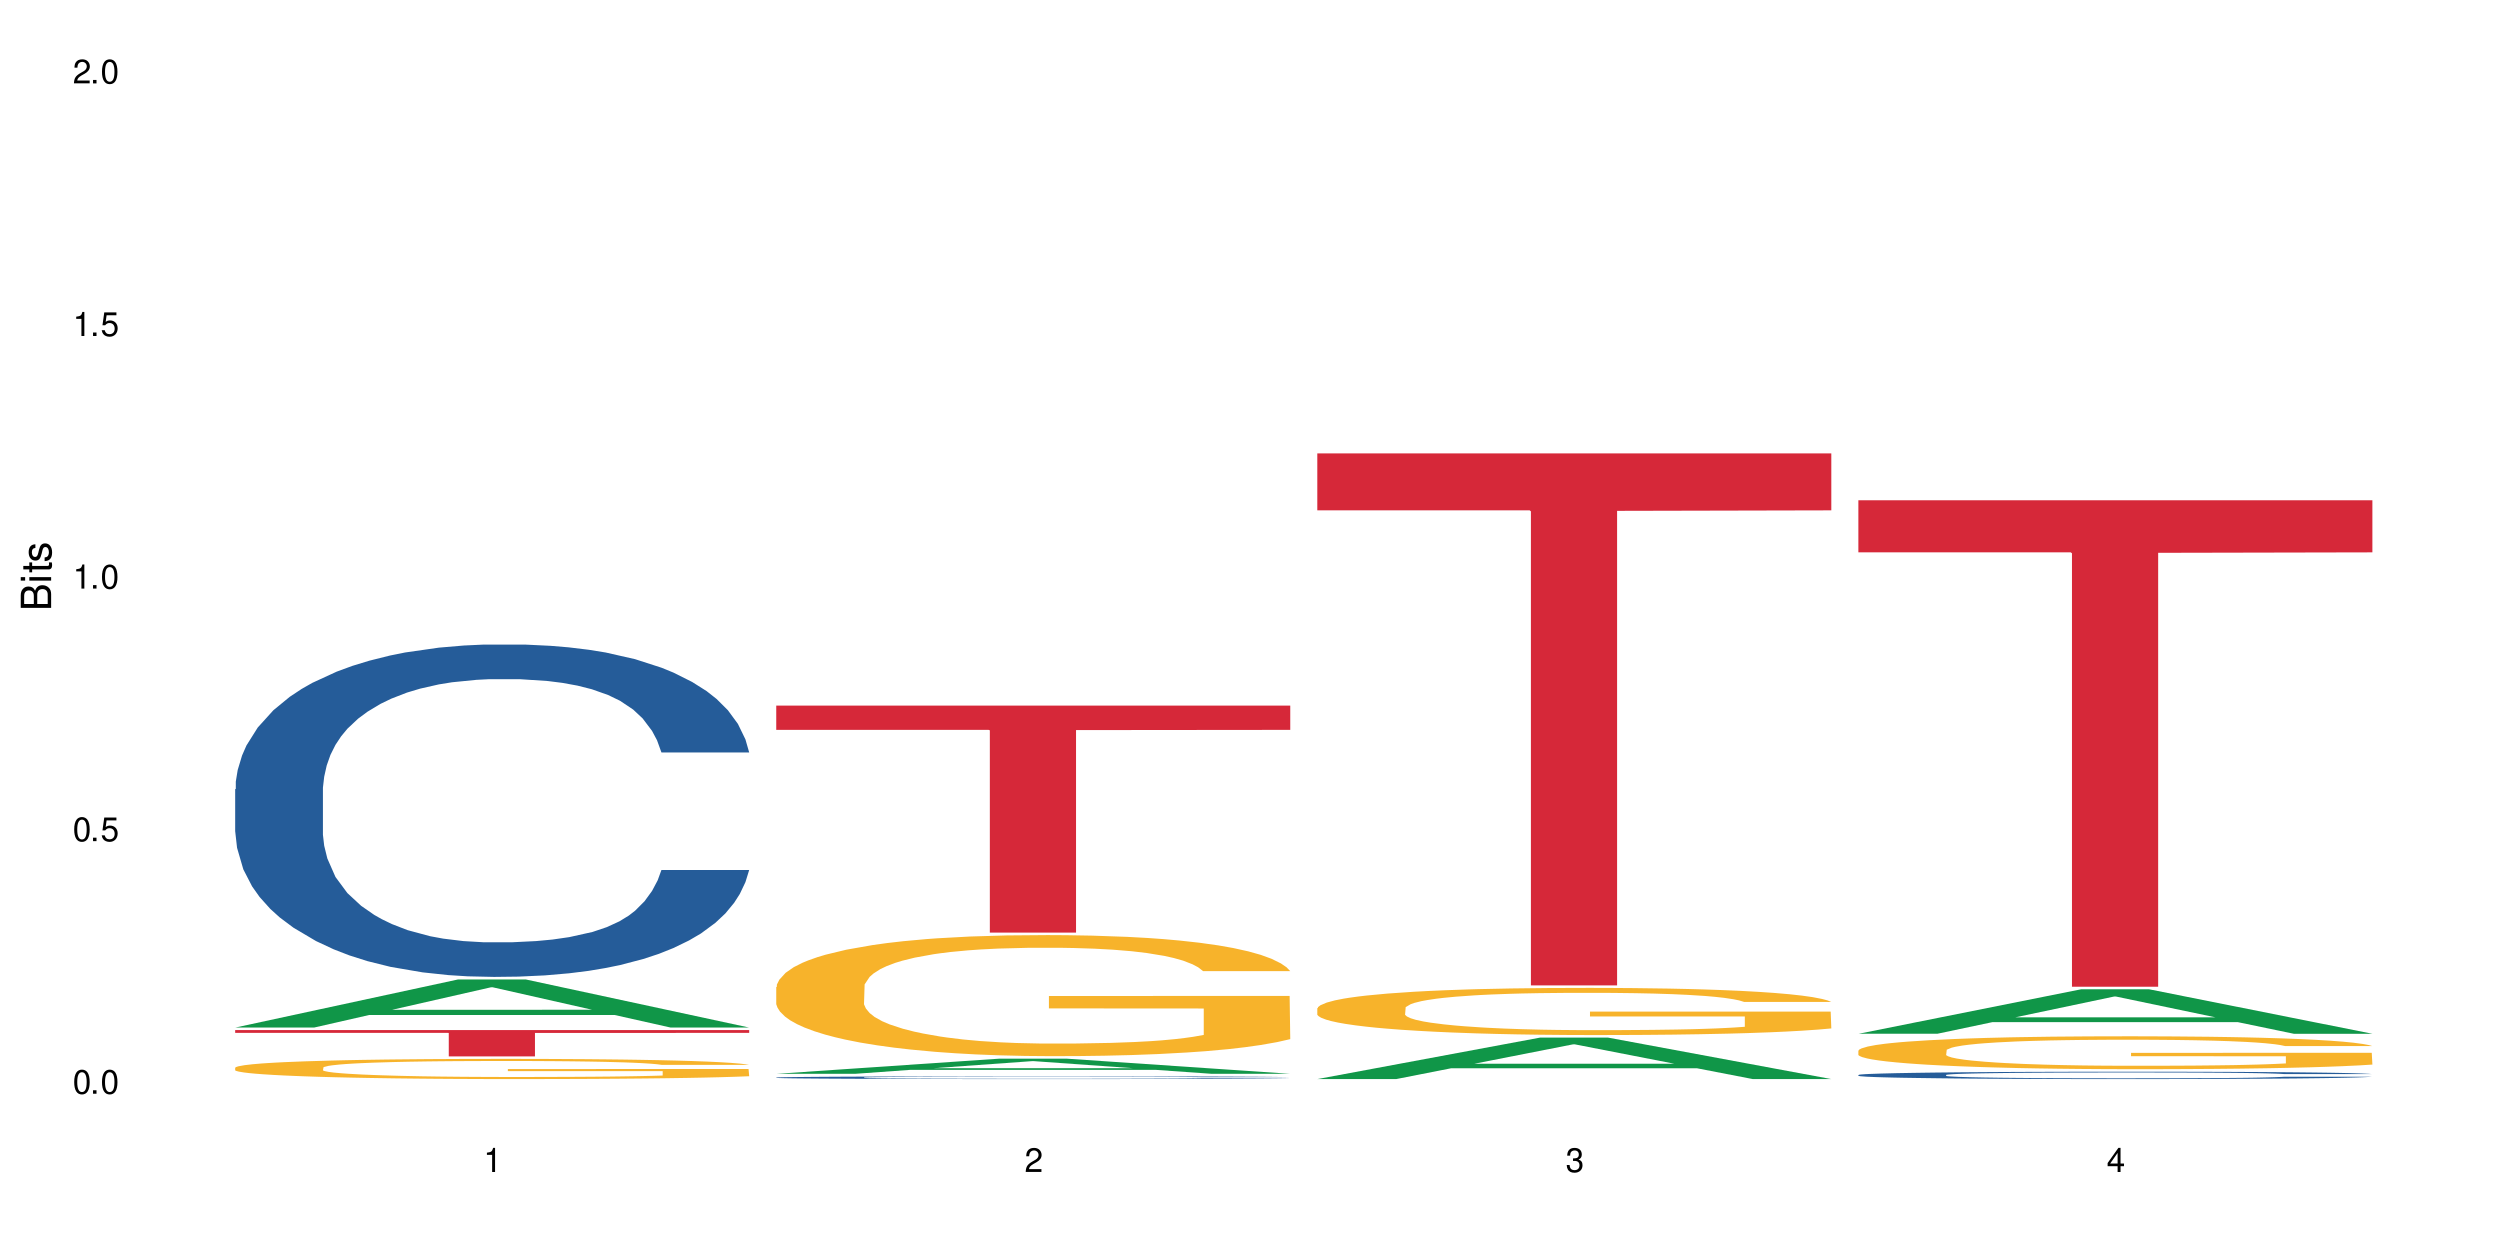
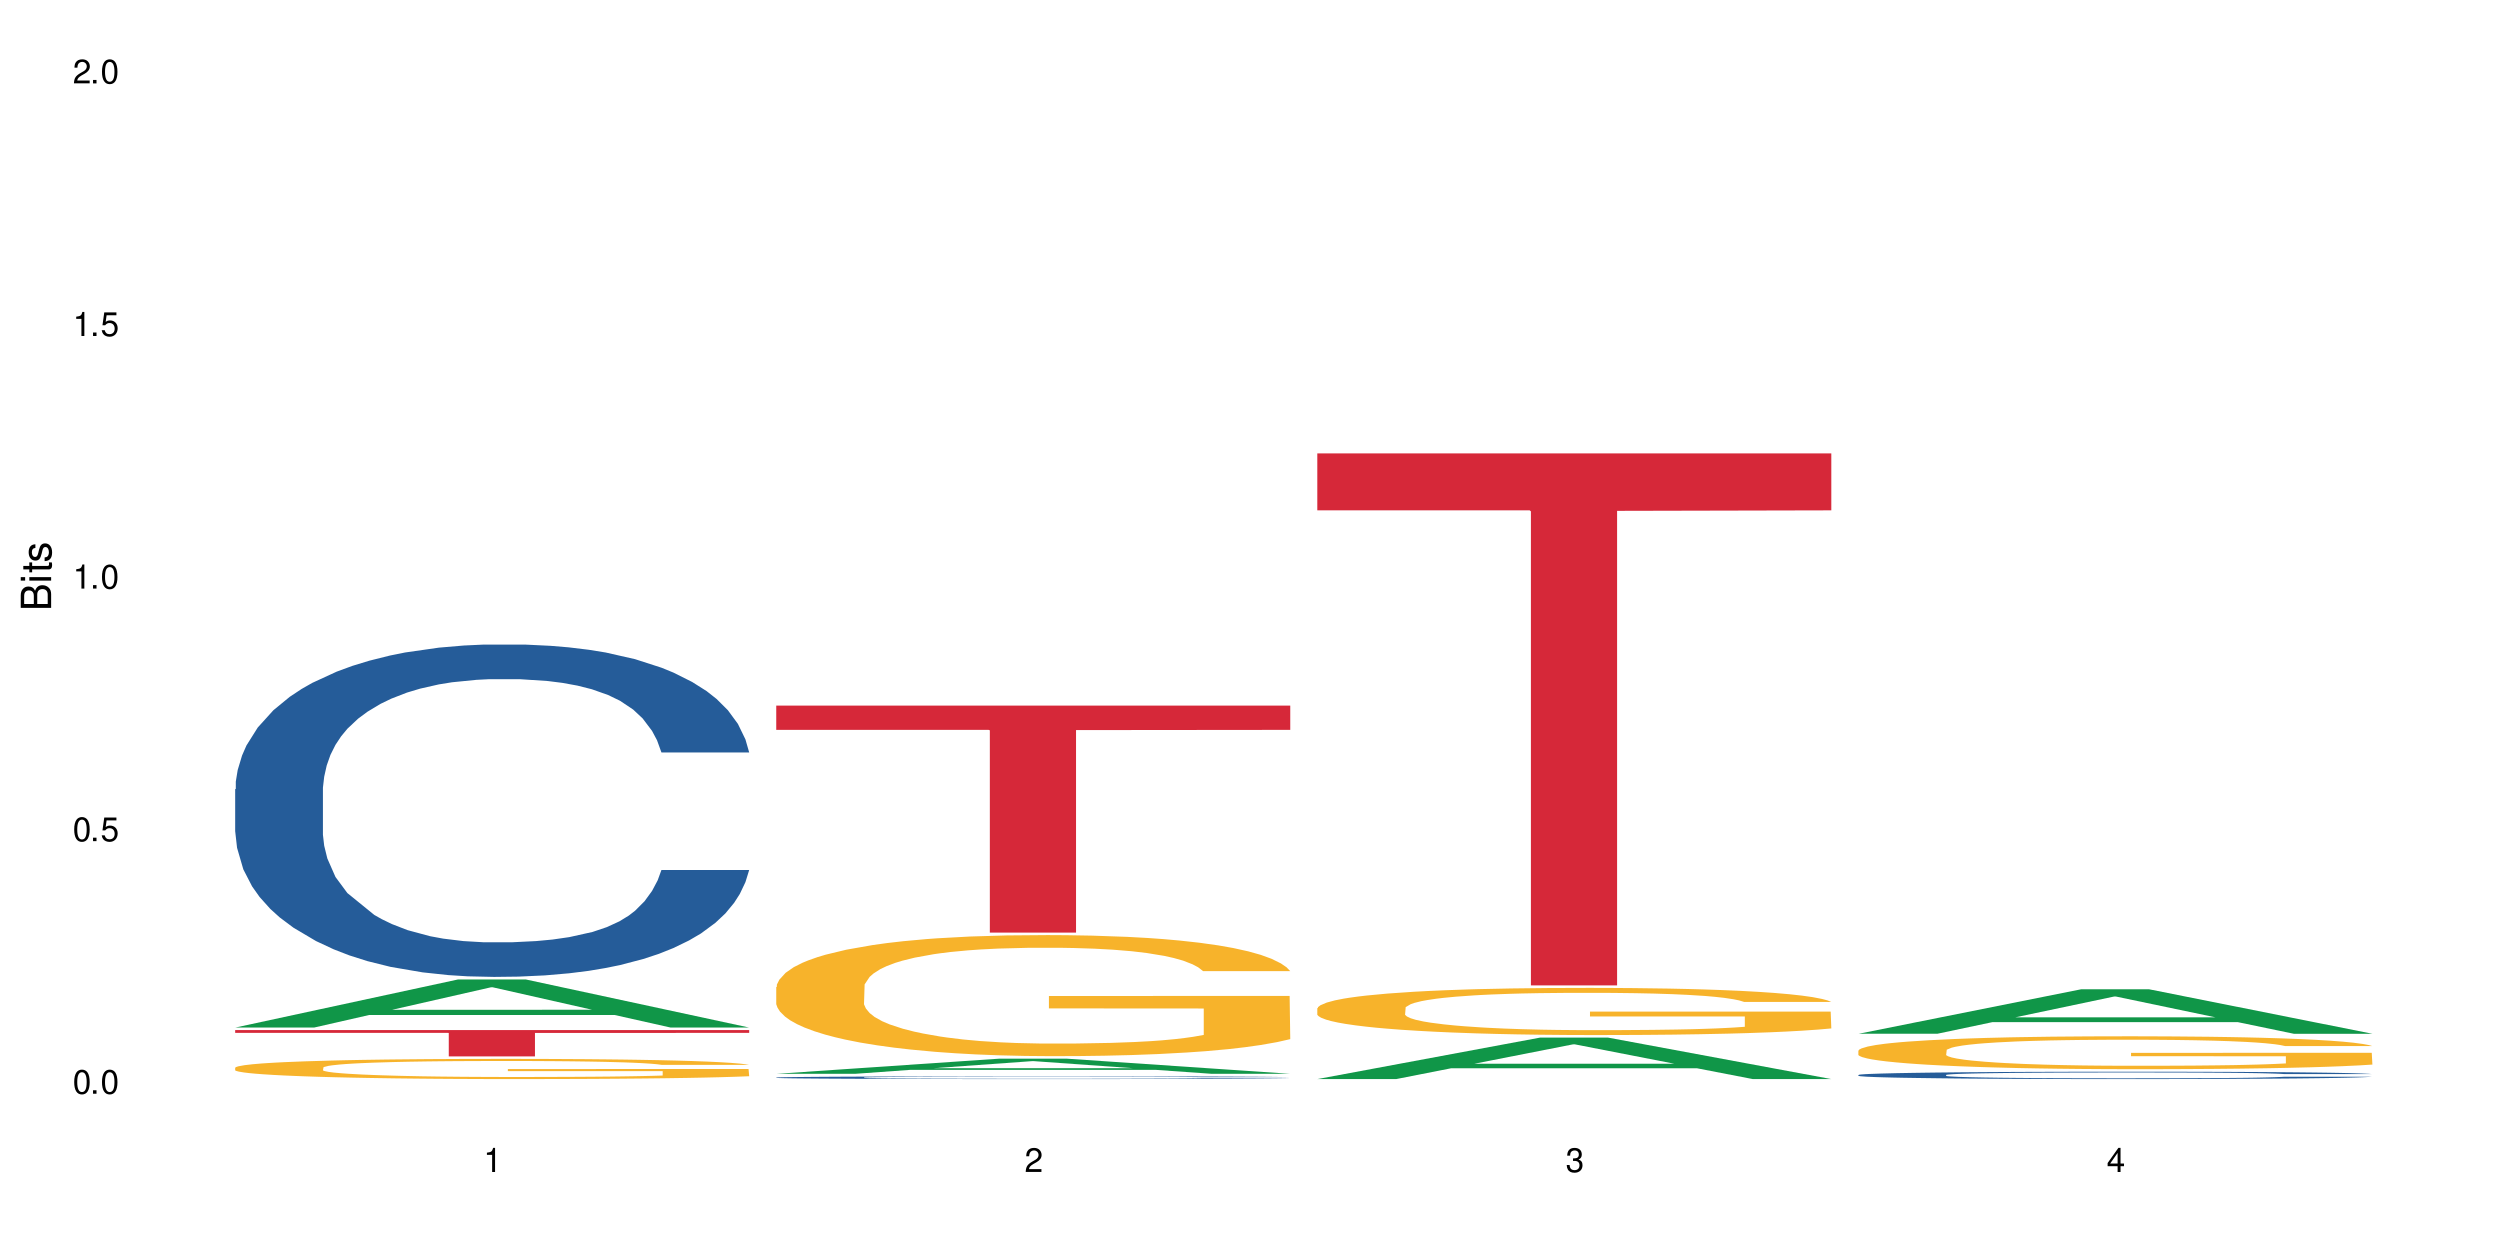
<svg xmlns="http://www.w3.org/2000/svg" xmlns:xlink="http://www.w3.org/1999/xlink" width="720" height="360" viewBox="0 0 720 360">
  <defs>
    <g>
      <g id="glyph-0-0">
</g>
      <g id="glyph-0-1">
        <path d="M 2.641 -6.938 C 2 -6.938 1.422 -6.656 1.078 -6.172 C 0.641 -5.562 0.406 -4.641 0.406 -3.359 C 0.406 -1.016 1.188 0.219 2.641 0.219 C 4.078 0.219 4.859 -1.016 4.859 -3.297 C 4.859 -4.641 4.656 -5.547 4.203 -6.172 C 3.844 -6.656 3.281 -6.938 2.641 -6.938 Z M 2.641 -6.188 C 3.547 -6.188 4 -5.25 4 -3.375 C 4 -1.406 3.562 -0.484 2.625 -0.484 C 1.734 -0.484 1.281 -1.438 1.281 -3.344 C 1.281 -5.25 1.734 -6.188 2.641 -6.188 Z M 2.641 -6.188 " />
      </g>
      <g id="glyph-0-2">
        <path d="M 1.828 -1 L 0.828 -1 L 0.828 0 L 1.828 0 Z M 1.828 -1 " />
      </g>
      <g id="glyph-0-3">
        <path d="M 4.562 -6.797 L 1.062 -6.797 L 0.547 -3.094 L 1.328 -3.094 C 1.719 -3.562 2.047 -3.734 2.578 -3.734 C 3.484 -3.734 4.062 -3.109 4.062 -2.094 C 4.062 -1.125 3.484 -0.531 2.578 -0.531 C 1.828 -0.531 1.375 -0.906 1.188 -1.672 L 0.328 -1.672 C 0.453 -1.109 0.547 -0.844 0.75 -0.594 C 1.125 -0.078 1.828 0.219 2.594 0.219 C 3.969 0.219 4.922 -0.781 4.922 -2.219 C 4.922 -3.562 4.031 -4.484 2.719 -4.484 C 2.25 -4.484 1.859 -4.359 1.469 -4.062 L 1.734 -5.969 L 4.562 -5.969 Z M 4.562 -6.797 " />
      </g>
      <g id="glyph-0-4">
        <path d="M 2.484 -4.938 L 2.484 0 L 3.328 0 L 3.328 -6.938 L 2.766 -6.938 C 2.469 -5.875 2.281 -5.734 0.984 -5.562 L 0.984 -4.938 Z M 2.484 -4.938 " />
      </g>
      <g id="glyph-0-5">
        <path d="M 4.859 -0.828 L 1.281 -0.828 C 1.359 -1.406 1.672 -1.781 2.5 -2.281 L 3.469 -2.828 C 4.406 -3.344 4.906 -4.062 4.906 -4.906 C 4.906 -5.484 4.672 -6.031 4.266 -6.406 C 3.859 -6.766 3.375 -6.938 2.719 -6.938 C 1.859 -6.938 1.219 -6.625 0.844 -6.031 C 0.609 -5.672 0.5 -5.234 0.484 -4.531 L 1.328 -4.531 C 1.359 -5.016 1.406 -5.281 1.531 -5.516 C 1.75 -5.938 2.188 -6.203 2.703 -6.203 C 3.469 -6.203 4.031 -5.641 4.031 -4.891 C 4.031 -4.344 3.719 -3.859 3.125 -3.516 L 2.234 -3 C 0.812 -2.172 0.406 -1.531 0.328 -0.016 L 4.859 -0.016 Z M 4.859 -0.828 " />
      </g>
      <g id="glyph-0-6">
        <path d="M 2.125 -3.188 L 2.578 -3.188 C 3.5 -3.188 3.984 -2.766 3.984 -1.922 C 3.984 -1.062 3.469 -0.531 2.594 -0.531 C 1.656 -0.531 1.203 -1 1.156 -2.016 L 0.312 -2.016 C 0.344 -1.453 0.438 -1.094 0.609 -0.781 C 0.953 -0.109 1.625 0.219 2.547 0.219 C 3.953 0.219 4.859 -0.625 4.859 -1.938 C 4.859 -2.828 4.516 -3.297 3.703 -3.594 C 4.344 -3.844 4.656 -4.328 4.656 -5.031 C 4.656 -6.219 3.875 -6.938 2.578 -6.938 C 1.203 -6.938 0.484 -6.172 0.453 -4.703 L 1.297 -4.703 C 1.312 -5.125 1.344 -5.359 1.453 -5.578 C 1.641 -5.969 2.062 -6.203 2.594 -6.203 C 3.344 -6.203 3.797 -5.75 3.797 -5 C 3.797 -4.516 3.609 -4.219 3.25 -4.047 C 3.016 -3.953 2.703 -3.922 2.125 -3.906 Z M 2.125 -3.188 " />
      </g>
      <g id="glyph-0-7">
        <path d="M 3.141 -1.672 L 3.141 0 L 3.984 0 L 3.984 -1.672 L 4.984 -1.672 L 4.984 -2.438 L 3.984 -2.438 L 3.984 -6.938 L 3.359 -6.938 L 0.266 -2.578 L 0.266 -1.672 Z M 3.141 -2.438 L 1 -2.438 L 3.141 -5.5 Z M 3.141 -2.438 " />
      </g>
      <g id="glyph-1-0">
</g>
      <g id="glyph-1-1">
        <path d="M 0 -0.953 L 0 -4.891 C 0 -5.719 -0.234 -6.344 -0.734 -6.797 C -1.188 -7.234 -1.812 -7.469 -2.5 -7.469 C -3.547 -7.469 -4.188 -7 -4.625 -5.875 C -4.984 -6.688 -5.625 -7.094 -6.531 -7.094 C -7.172 -7.094 -7.734 -6.859 -8.141 -6.391 C -8.562 -5.922 -8.75 -5.344 -8.75 -4.5 L -8.75 -0.953 Z M -4.984 -2.062 L -7.766 -2.062 L -7.766 -4.219 C -7.766 -4.844 -7.688 -5.203 -7.453 -5.5 C -7.219 -5.812 -6.859 -5.969 -6.375 -5.969 C -5.891 -5.969 -5.531 -5.812 -5.297 -5.5 C -5.062 -5.203 -4.984 -4.844 -4.984 -4.219 Z M -0.984 -2.062 L -4 -2.062 L -4 -4.781 C -4 -5.766 -3.438 -6.359 -2.484 -6.359 C -1.547 -6.359 -0.984 -5.766 -0.984 -4.781 Z M -0.984 -2.062 " />
      </g>
      <g id="glyph-1-2">
        <path d="M -6.281 -1.797 L -6.281 -0.797 L 0 -0.797 L 0 -1.797 Z M -8.75 -1.797 L -8.75 -0.797 L -7.484 -0.797 L -7.484 -1.797 Z M -8.75 -1.797 " />
      </g>
      <g id="glyph-1-3">
        <path d="M -6.281 -3.047 L -6.281 -2.016 L -8.016 -2.016 L -8.016 -1.016 L -6.281 -1.016 L -6.281 -0.172 L -5.469 -0.172 L -5.469 -1.016 L -0.719 -1.016 C -0.078 -1.016 0.281 -1.453 0.281 -2.234 C 0.281 -2.5 0.25 -2.719 0.188 -3.047 L -0.641 -3.047 C -0.609 -2.906 -0.594 -2.766 -0.594 -2.562 C -0.594 -2.141 -0.719 -2.016 -1.156 -2.016 L -5.469 -2.016 L -5.469 -3.047 Z M -6.281 -3.047 " />
      </g>
      <g id="glyph-1-4">
        <path d="M -4.531 -5.25 C -5.766 -5.25 -6.469 -4.422 -6.469 -2.969 C -6.469 -1.516 -5.719 -0.562 -4.547 -0.562 C -3.562 -0.562 -3.094 -1.062 -2.734 -2.562 L -2.516 -3.484 C -2.344 -4.188 -2.094 -4.469 -1.641 -4.469 C -1.047 -4.469 -0.641 -3.875 -0.641 -3 C -0.641 -2.453 -0.797 -2 -1.062 -1.75 C -1.25 -1.594 -1.422 -1.531 -1.875 -1.469 L -1.875 -0.406 C -0.422 -0.453 0.281 -1.266 0.281 -2.922 C 0.281 -4.5 -0.5 -5.516 -1.719 -5.516 C -2.656 -5.516 -3.172 -4.984 -3.469 -3.734 L -3.703 -2.766 C -3.891 -1.953 -4.156 -1.609 -4.594 -1.609 C -5.188 -1.609 -5.547 -2.125 -5.547 -2.938 C -5.547 -3.75 -5.203 -4.172 -4.531 -4.203 Z M -4.531 -5.25 " />
      </g>
    </g>
  </defs>
  <rect x="-72" y="-36" width="864" height="432" fill="rgb(100%, 100%, 100%)" fill-opacity="1" />
  <path fill-rule="nonzero" fill="rgb(6.275%, 58.824%, 28.235%)" fill-opacity="1" d="M 67.73 295.926 L 67.891 295.91 L 131.941 282.078 L 151.395 282.078 L 215.766 295.938 L 193.148 295.938 L 177.02 292.32 L 106.32 292.32 L 90.504 295.926 L 67.73 295.926 L 113.121 290.824 L 170.535 290.809 L 141.906 284.34 L 141.59 284.328 L 141.273 284.367 L 112.965 290.809 L 113.121 290.824 Z M 67.73 295.926 " />
-   <path fill-rule="nonzero" fill="rgb(14.51%, 36.078%, 60%)" fill-opacity="1" d="M 67.73 227.289 L 67.91 227.199 L 67.91 225.102 L 68.453 221.777 L 69.715 217.578 L 70.98 214.691 L 74.23 209.527 L 78.742 204.543 L 83.438 200.691 L 86.867 198.418 L 89.938 196.668 L 96.977 193.43 L 101.492 191.77 L 106.363 190.281 L 112.32 188.793 L 116.656 187.918 L 126.402 186.52 L 133.625 185.906 L 139.223 185.645 L 151.316 185.645 L 158.539 185.996 L 163.773 186.434 L 169.551 187.133 L 174.426 187.918 L 182.91 189.844 L 190.492 192.293 L 193.922 193.695 L 199.34 196.406 L 203.492 199.031 L 206.379 201.305 L 209.629 204.543 L 212.516 208.48 L 214.684 212.941 L 215.766 216.703 L 190.492 216.703 L 189.227 213.203 L 187.785 210.492 L 185.074 206.902 L 182.367 204.367 L 178.578 201.828 L 175.148 200.168 L 170.453 198.504 L 166.301 197.457 L 161.969 196.668 L 157.816 196.145 L 149.871 195.617 L 140.664 195.617 L 137.234 195.793 L 130.195 196.492 L 126.402 197.105 L 120.988 198.332 L 117.195 199.469 L 112.684 201.219 L 109.613 202.703 L 105.824 204.98 L 103.113 206.992 L 100.047 209.879 L 98.242 212.066 L 96.617 214.516 L 95.172 217.402 L 94.09 220.465 L 93.367 223.699 L 93.004 226.852 L 93.004 240.41 L 93.367 243.559 L 94.27 247.234 L 96.617 252.57 L 100.047 257.207 L 104.02 260.883 L 107.809 263.508 L 109.977 264.73 L 112.863 266.129 L 117.379 267.879 L 123.875 269.629 L 127.668 270.328 L 133.445 271.031 L 139.402 271.379 L 147.344 271.379 L 154.387 271.031 L 159.078 270.594 L 163.953 269.891 L 170.633 268.406 L 174.785 267.004 L 178.395 265.344 L 181.105 263.68 L 182.91 262.281 L 185.617 259.57 L 187.785 256.594 L 189.41 253.531 L 190.492 250.559 L 215.766 250.559 L 214.684 254.059 L 213.059 257.469 L 211.434 260.008 L 208.906 263.07 L 206.02 265.781 L 201.867 268.844 L 198.434 270.855 L 193.922 273.043 L 189.77 274.703 L 185.258 276.191 L 178.578 277.941 L 174.246 278.816 L 169.551 279.602 L 163.953 280.305 L 156.914 280.914 L 149.332 281.266 L 142.289 281.352 L 134.707 281.18 L 129.113 280.828 L 121.711 280.039 L 112.504 278.465 L 105.824 276.805 L 100.586 275.141 L 96.074 273.391 L 91.02 271.031 L 84.52 267.18 L 80.547 264.207 L 77.84 261.758 L 74.773 258.344 L 72.605 255.281 L 70.078 250.383 L 68.273 244.172 L 67.73 239.359 Z M 67.73 227.289 " />
+   <path fill-rule="nonzero" fill="rgb(14.51%, 36.078%, 60%)" fill-opacity="1" d="M 67.73 227.289 L 67.91 227.199 L 67.91 225.102 L 68.453 221.777 L 69.715 217.578 L 70.98 214.691 L 74.23 209.527 L 78.742 204.543 L 83.438 200.691 L 86.867 198.418 L 89.938 196.668 L 96.977 193.43 L 101.492 191.77 L 106.363 190.281 L 112.32 188.793 L 116.656 187.918 L 126.402 186.52 L 133.625 185.906 L 139.223 185.645 L 151.316 185.645 L 158.539 185.996 L 163.773 186.434 L 169.551 187.133 L 174.426 187.918 L 182.91 189.844 L 190.492 192.293 L 193.922 193.695 L 199.34 196.406 L 203.492 199.031 L 206.379 201.305 L 209.629 204.543 L 212.516 208.48 L 214.684 212.941 L 215.766 216.703 L 190.492 216.703 L 189.227 213.203 L 187.785 210.492 L 185.074 206.902 L 182.367 204.367 L 178.578 201.828 L 175.148 200.168 L 170.453 198.504 L 166.301 197.457 L 161.969 196.668 L 157.816 196.145 L 149.871 195.617 L 140.664 195.617 L 137.234 195.793 L 130.195 196.492 L 126.402 197.105 L 120.988 198.332 L 117.195 199.469 L 112.684 201.219 L 109.613 202.703 L 105.824 204.98 L 103.113 206.992 L 100.047 209.879 L 98.242 212.066 L 96.617 214.516 L 95.172 217.402 L 94.09 220.465 L 93.367 223.699 L 93.004 226.852 L 93.004 240.41 L 93.367 243.559 L 94.27 247.234 L 96.617 252.57 L 100.047 257.207 L 107.809 263.508 L 109.977 264.73 L 112.863 266.129 L 117.379 267.879 L 123.875 269.629 L 127.668 270.328 L 133.445 271.031 L 139.402 271.379 L 147.344 271.379 L 154.387 271.031 L 159.078 270.594 L 163.953 269.891 L 170.633 268.406 L 174.785 267.004 L 178.395 265.344 L 181.105 263.68 L 182.91 262.281 L 185.617 259.57 L 187.785 256.594 L 189.41 253.531 L 190.492 250.559 L 215.766 250.559 L 214.684 254.059 L 213.059 257.469 L 211.434 260.008 L 208.906 263.07 L 206.02 265.781 L 201.867 268.844 L 198.434 270.855 L 193.922 273.043 L 189.77 274.703 L 185.258 276.191 L 178.578 277.941 L 174.246 278.816 L 169.551 279.602 L 163.953 280.305 L 156.914 280.914 L 149.332 281.266 L 142.289 281.352 L 134.707 281.18 L 129.113 280.828 L 121.711 280.039 L 112.504 278.465 L 105.824 276.805 L 100.586 275.141 L 96.074 273.391 L 91.02 271.031 L 84.52 267.18 L 80.547 264.207 L 77.84 261.758 L 74.773 258.344 L 72.605 255.281 L 70.078 250.383 L 68.273 244.172 L 67.73 239.359 Z M 67.73 227.289 " />
  <path fill-rule="nonzero" fill="rgb(96.863%, 70.196%, 16.863%)" fill-opacity="1" d="M 67.73 307.449 L 67.91 307.445 L 67.91 307.336 L 68.633 307.098 L 70.438 306.77 L 72.785 306.5 L 75.312 306.285 L 76.938 306.176 L 79.645 306.016 L 81.992 305.898 L 87.949 305.66 L 95.531 305.438 L 99.684 305.34 L 104.379 305.25 L 111.059 305.148 L 114.129 305.113 L 123.516 305.027 L 134.168 304.973 L 145.902 304.957 L 151.316 304.965 L 158.719 304.984 L 168.828 305.043 L 174.605 305.098 L 179.117 305.148 L 183.812 305.219 L 189.59 305.324 L 195.004 305.453 L 199.34 305.578 L 203.672 305.738 L 207.281 305.91 L 210.352 306.094 L 213.059 306.316 L 214.684 306.504 L 215.766 306.691 L 190.672 306.691 L 189.227 306.504 L 187.605 306.359 L 184.895 306.184 L 182.188 306.059 L 179.48 305.957 L 174.426 305.82 L 170.094 305.734 L 164.676 305.66 L 159.441 305.613 L 153.484 305.578 L 149.871 305.57 L 140.305 305.57 L 131.641 305.605 L 126.586 305.648 L 122.973 305.691 L 117.918 305.77 L 114.848 305.836 L 113.043 305.879 L 107.629 306.043 L 104.02 306.191 L 102.031 306.293 L 99.504 306.449 L 97.699 306.594 L 95.715 306.805 L 94.629 306.965 L 93.188 307.328 L 93.004 308.281 L 93.547 308.484 L 94.629 308.703 L 96.074 308.895 L 98.242 309.094 L 100.406 309.25 L 104.199 309.457 L 107.449 309.594 L 109.977 309.684 L 114.848 309.828 L 116.836 309.875 L 121.527 309.973 L 126.402 310.047 L 132.359 310.109 L 136.875 310.141 L 144.094 310.168 L 153.301 310.168 L 164.133 310.137 L 170.996 310.094 L 175.688 310.051 L 178.758 310.012 L 182.547 309.953 L 185.258 309.902 L 187.785 309.844 L 190.852 309.754 L 190.852 308.484 L 146.262 308.48 L 146.262 307.883 L 215.586 307.879 L 215.766 309.953 L 211.977 310.098 L 207.281 310.238 L 202.77 310.344 L 198.074 310.434 L 191.395 310.535 L 185.98 310.598 L 177.676 310.672 L 170.094 310.719 L 162.148 310.75 L 155.109 310.766 L 146.805 310.773 L 139.402 310.762 L 131.457 310.73 L 125.141 310.688 L 119.363 310.633 L 113.586 310.566 L 106.363 310.453 L 101.672 310.363 L 96.797 310.254 L 91.922 310.121 L 87.59 309.977 L 84.699 309.863 L 81.812 309.738 L 78.742 309.578 L 75.855 309.398 L 73.688 309.234 L 71.703 309.047 L 70.258 308.871 L 68.812 308.633 L 68.094 308.441 L 67.73 308.277 Z M 67.73 307.449 " />
  <path fill-rule="nonzero" fill="rgb(83.922%, 15.686%, 22.353%)" fill-opacity="1" d="M 67.73 296.66 L 215.766 296.66 L 215.766 297.473 L 154.07 297.48 L 154.07 304.234 L 129.246 304.234 L 129.246 297.484 L 128.887 297.473 L 67.73 297.473 Z M 67.73 296.66 " />
  <path fill-rule="nonzero" fill="rgb(6.275%, 58.824%, 28.235%)" fill-opacity="1" d="M 223.559 309.254 L 223.715 309.25 L 287.77 304.898 L 307.223 304.898 L 371.594 309.258 L 348.977 309.258 L 332.844 308.121 L 262.148 308.121 L 246.332 309.254 L 223.559 309.254 L 268.949 307.648 L 326.359 307.645 L 297.734 305.609 L 297.418 305.605 L 297.102 305.617 L 268.789 307.645 L 268.949 307.648 Z M 223.559 309.254 " />
  <path fill-rule="nonzero" fill="rgb(14.51%, 36.078%, 60%)" fill-opacity="1" d="M 223.559 310.324 L 223.738 310.324 L 223.738 310.309 L 224.281 310.281 L 225.543 310.246 L 226.809 310.223 L 230.059 310.18 L 234.57 310.137 L 239.266 310.105 L 242.695 310.086 L 245.762 310.074 L 252.805 310.047 L 257.316 310.031 L 262.191 310.02 L 268.148 310.008 L 272.48 310 L 282.23 309.988 L 289.453 309.984 L 295.047 309.98 L 307.145 309.98 L 314.363 309.984 L 319.602 309.988 L 325.379 309.992 L 330.25 310 L 338.738 310.016 L 346.32 310.035 L 349.75 310.047 L 355.164 310.07 L 359.316 310.094 L 362.207 310.109 L 365.453 310.137 L 368.344 310.172 L 370.512 310.207 L 371.594 310.238 L 346.32 310.238 L 345.055 310.211 L 343.609 310.188 L 340.902 310.156 L 338.195 310.137 L 334.402 310.117 L 330.973 310.102 L 326.281 310.09 L 322.129 310.078 L 317.793 310.074 L 313.645 310.07 L 305.699 310.062 L 296.492 310.062 L 293.062 310.066 L 286.02 310.07 L 282.23 310.078 L 276.812 310.086 L 273.023 310.098 L 268.512 310.109 L 265.441 310.121 L 261.648 310.141 L 258.941 310.156 L 255.871 310.184 L 254.066 310.199 L 252.441 310.219 L 251 310.246 L 249.914 310.27 L 249.191 310.297 L 248.832 310.324 L 248.832 310.434 L 249.191 310.461 L 250.098 310.492 L 252.441 310.535 L 255.871 310.574 L 259.844 310.602 L 263.637 310.625 L 265.801 310.637 L 268.691 310.648 L 273.203 310.66 L 279.703 310.676 L 283.492 310.68 L 289.27 310.688 L 295.227 310.691 L 303.172 310.691 L 310.211 310.688 L 314.906 310.684 L 319.781 310.68 L 326.461 310.664 L 330.613 310.652 L 334.223 310.641 L 336.93 310.625 L 338.738 310.613 L 341.445 310.594 L 343.609 310.566 L 345.234 310.543 L 346.32 310.52 L 371.594 310.52 L 370.512 310.547 L 368.887 310.574 L 367.262 310.598 L 364.734 310.621 L 361.844 310.645 L 357.691 310.668 L 354.262 310.688 L 349.75 310.703 L 345.598 310.719 L 341.082 310.73 L 334.402 310.746 L 330.07 310.75 L 325.379 310.758 L 319.781 310.766 L 312.738 310.77 L 305.156 310.773 L 298.117 310.773 L 290.535 310.77 L 284.938 310.77 L 277.535 310.762 L 268.328 310.75 L 261.648 310.734 L 256.414 310.723 L 251.902 310.707 L 246.848 310.688 L 240.348 310.656 L 236.375 310.633 L 233.668 310.609 L 230.598 310.582 L 228.434 310.559 L 225.906 310.516 L 224.098 310.465 L 223.559 310.426 Z M 223.559 310.324 " />
  <path fill-rule="nonzero" fill="rgb(96.863%, 70.196%, 16.863%)" fill-opacity="1" d="M 223.559 284.238 L 223.738 284.207 L 223.738 283.57 L 224.461 282.137 L 226.266 280.164 L 228.613 278.539 L 231.141 277.266 L 232.766 276.598 L 235.473 275.641 L 237.82 274.941 L 243.777 273.508 L 251.359 272.172 L 255.512 271.598 L 260.207 271.059 L 266.887 270.453 L 269.953 270.23 L 279.34 269.719 L 289.992 269.402 L 301.727 269.305 L 307.145 269.336 L 314.547 269.465 L 324.656 269.816 L 330.434 270.133 L 334.945 270.453 L 339.641 270.867 L 345.418 271.504 L 350.832 272.266 L 355.164 273.031 L 359.496 273.988 L 363.109 275.004 L 366.176 276.121 L 368.887 277.457 L 370.512 278.57 L 371.594 279.688 L 346.5 279.688 L 345.055 278.57 L 343.43 277.711 L 340.723 276.66 L 338.016 275.898 L 335.305 275.293 L 330.25 274.465 L 325.918 273.953 L 320.504 273.508 L 315.266 273.223 L 309.309 273.031 L 305.699 272.969 L 296.133 272.969 L 287.465 273.191 L 282.41 273.445 L 278.801 273.699 L 273.746 274.176 L 270.676 274.559 L 268.871 274.816 L 263.453 275.801 L 259.844 276.691 L 257.859 277.297 L 255.332 278.254 L 253.527 279.113 L 251.539 280.387 L 250.457 281.344 L 249.012 283.508 L 248.832 289.238 L 249.375 290.449 L 250.457 291.754 L 251.902 292.902 L 254.066 294.109 L 256.234 295.035 L 260.023 296.277 L 263.273 297.105 L 265.801 297.645 L 270.676 298.504 L 272.664 298.793 L 277.355 299.367 L 282.23 299.812 L 288.188 300.191 L 292.699 300.383 L 299.922 300.543 L 309.129 300.543 L 319.961 300.352 L 326.82 300.098 L 331.516 299.844 L 334.586 299.621 L 338.375 299.27 L 341.082 298.953 L 343.609 298.602 L 346.68 298.059 L 346.68 290.449 L 302.09 290.418 L 302.09 286.852 L 371.414 286.82 L 371.594 299.27 L 367.801 300.129 L 363.109 300.957 L 358.594 301.594 L 353.902 302.137 L 347.223 302.742 L 341.805 303.121 L 333.5 303.57 L 325.918 303.855 L 317.977 304.047 L 310.934 304.141 L 302.629 304.172 L 295.227 304.109 L 287.285 303.918 L 280.965 303.664 L 275.191 303.344 L 269.414 302.934 L 262.191 302.262 L 257.496 301.723 L 252.625 301.055 L 247.75 300.258 L 243.418 299.398 L 240.527 298.727 L 237.641 297.965 L 234.57 297.008 L 231.68 295.926 L 229.516 294.938 L 227.531 293.824 L 226.086 292.773 L 224.641 291.34 L 223.918 290.195 L 223.559 289.207 Z M 223.559 284.238 " />
  <path fill-rule="nonzero" fill="rgb(83.922%, 15.686%, 22.353%)" fill-opacity="1" d="M 223.559 203.207 L 371.594 203.207 L 371.594 210.203 L 309.898 210.266 L 309.898 268.582 L 285.074 268.582 L 285.074 210.328 L 284.715 210.203 L 223.559 210.203 Z M 223.559 203.207 " />
  <path fill-rule="nonzero" fill="rgb(6.275%, 58.824%, 28.235%)" fill-opacity="1" d="M 379.383 310.762 L 379.543 310.75 L 443.598 298.82 L 463.051 298.82 L 527.418 310.773 L 504.805 310.773 L 488.672 307.652 L 417.977 307.652 L 402.16 310.762 L 379.383 310.762 L 424.777 306.363 L 482.188 306.352 L 453.559 300.773 L 453.242 300.762 L 452.926 300.793 L 424.617 306.352 L 424.777 306.363 Z M 379.383 310.762 " />
  <path fill-rule="nonzero" fill="rgb(96.863%, 70.196%, 16.863%)" fill-opacity="1" d="M 379.383 290.332 L 379.566 290.316 L 379.566 290.07 L 380.289 289.512 L 382.094 288.742 L 384.438 288.109 L 386.965 287.613 L 388.59 287.352 L 391.301 286.98 L 393.645 286.707 L 399.605 286.148 L 407.188 285.629 L 411.34 285.406 L 416.031 285.195 L 422.711 284.961 L 425.781 284.871 L 435.168 284.676 L 445.82 284.551 L 457.555 284.512 L 462.969 284.523 L 470.371 284.574 L 480.48 284.711 L 486.258 284.836 L 490.773 284.961 L 495.465 285.121 L 501.242 285.367 L 506.66 285.668 L 510.992 285.965 L 515.324 286.336 L 518.934 286.734 L 522.004 287.168 L 524.711 287.688 L 526.336 288.121 L 527.418 288.559 L 502.324 288.559 L 500.883 288.121 L 499.258 287.789 L 496.551 287.379 L 493.84 287.082 L 491.133 286.844 L 486.078 286.523 L 481.746 286.324 L 476.328 286.148 L 471.094 286.039 L 465.137 285.965 L 461.527 285.938 L 451.957 285.938 L 443.293 286.027 L 438.238 286.125 L 434.625 286.227 L 429.57 286.41 L 426.504 286.559 L 424.699 286.66 L 419.281 287.043 L 415.672 287.391 L 413.684 287.625 L 411.156 288 L 409.352 288.332 L 407.367 288.828 L 406.285 289.203 L 404.84 290.047 L 404.66 292.277 L 405.199 292.75 L 406.285 293.258 L 407.727 293.703 L 409.895 294.176 L 412.062 294.535 L 415.852 295.02 L 419.102 295.344 L 421.629 295.555 L 426.504 295.887 L 428.488 296 L 433.184 296.223 L 438.059 296.395 L 444.016 296.547 L 448.527 296.621 L 455.75 296.684 L 464.957 296.684 L 475.789 296.605 L 482.648 296.508 L 487.344 296.41 L 490.41 296.32 L 494.203 296.188 L 496.91 296.062 L 499.438 295.926 L 502.508 295.715 L 502.508 292.75 L 457.914 292.738 L 457.914 291.348 L 527.238 291.336 L 527.418 296.188 L 523.629 296.52 L 518.934 296.844 L 514.422 297.09 L 509.727 297.301 L 503.047 297.539 L 497.633 297.688 L 489.328 297.859 L 481.746 297.973 L 473.801 298.047 L 466.762 298.082 L 458.457 298.098 L 451.055 298.07 L 443.113 297.996 L 436.793 297.898 L 431.016 297.773 L 425.238 297.613 L 418.02 297.352 L 413.324 297.141 L 408.449 296.879 L 403.574 296.57 L 399.242 296.234 L 396.355 295.977 L 393.465 295.676 L 390.398 295.305 L 387.508 294.883 L 385.344 294.5 L 383.355 294.062 L 381.91 293.656 L 380.469 293.098 L 379.746 292.648 L 379.383 292.266 Z M 379.383 290.332 " />
  <path fill-rule="nonzero" fill="rgb(83.922%, 15.686%, 22.353%)" fill-opacity="1" d="M 379.383 130.582 L 527.418 130.582 L 527.418 146.98 L 465.723 147.125 L 465.723 283.789 L 440.902 283.789 L 440.902 147.27 L 440.543 146.98 L 379.383 146.98 Z M 379.383 130.582 " />
  <path fill-rule="nonzero" fill="rgb(6.275%, 58.824%, 28.235%)" fill-opacity="1" d="M 535.211 297.715 L 535.371 297.703 L 599.422 284.902 L 618.875 284.902 L 683.246 297.727 L 660.629 297.727 L 644.496 294.379 L 573.801 294.379 L 557.984 297.715 L 535.211 297.715 L 580.602 292.996 L 638.012 292.984 L 609.387 287 L 609.07 286.988 L 608.754 287.023 L 580.445 292.984 L 580.602 292.996 Z M 535.211 297.715 " />
  <path fill-rule="nonzero" fill="rgb(14.51%, 36.078%, 60%)" fill-opacity="1" d="M 535.211 309.574 L 535.391 309.574 L 535.391 309.527 L 535.934 309.453 L 537.195 309.359 L 538.461 309.297 L 541.711 309.184 L 546.223 309.07 L 550.918 308.988 L 554.348 308.938 L 557.418 308.898 L 564.457 308.824 L 568.969 308.789 L 573.844 308.754 L 579.801 308.723 L 584.137 308.703 L 593.883 308.672 L 601.105 308.66 L 606.703 308.652 L 618.797 308.652 L 626.02 308.66 L 631.254 308.672 L 637.031 308.688 L 641.906 308.703 L 650.391 308.746 L 657.973 308.801 L 661.402 308.832 L 666.816 308.891 L 670.969 308.949 L 673.859 309 L 677.109 309.07 L 679.996 309.16 L 682.164 309.258 L 683.246 309.34 L 657.973 309.34 L 656.707 309.262 L 655.266 309.203 L 652.555 309.125 L 649.848 309.066 L 646.059 309.012 L 642.629 308.977 L 637.934 308.938 L 633.781 308.914 L 629.449 308.898 L 625.297 308.887 L 617.352 308.875 L 608.145 308.875 L 604.715 308.879 L 597.676 308.895 L 593.883 308.906 L 588.469 308.934 L 584.676 308.961 L 580.164 308.996 L 577.094 309.031 L 573.305 309.082 L 570.594 309.125 L 567.527 309.191 L 565.723 309.238 L 564.098 309.293 L 562.652 309.355 L 561.57 309.426 L 560.848 309.496 L 560.484 309.566 L 560.484 309.867 L 560.848 309.938 L 561.75 310.016 L 564.098 310.137 L 567.527 310.238 L 571.496 310.32 L 575.289 310.379 L 577.457 310.406 L 580.344 310.434 L 584.855 310.473 L 591.355 310.512 L 595.148 310.527 L 600.926 310.543 L 606.883 310.551 L 614.824 310.551 L 621.867 310.543 L 626.559 310.535 L 631.434 310.52 L 638.113 310.484 L 642.266 310.453 L 645.875 310.418 L 648.586 310.383 L 650.391 310.352 L 653.098 310.289 L 655.266 310.223 L 656.891 310.156 L 657.973 310.09 L 683.246 310.09 L 682.164 310.168 L 680.539 310.242 L 678.914 310.301 L 676.387 310.367 L 673.496 310.43 L 669.348 310.496 L 665.914 310.539 L 661.402 310.59 L 657.25 310.625 L 652.738 310.66 L 646.059 310.695 L 641.723 310.715 L 637.031 310.734 L 631.434 310.75 L 624.395 310.762 L 616.812 310.77 L 609.77 310.773 L 602.188 310.77 L 596.59 310.762 L 589.191 310.742 L 579.984 310.707 L 573.305 310.672 L 568.066 310.637 L 563.555 310.598 L 558.5 310.543 L 552 310.457 L 548.027 310.395 L 545.32 310.34 L 542.25 310.262 L 540.086 310.195 L 537.559 310.086 L 535.754 309.949 L 535.211 309.844 Z M 535.211 309.574 " />
  <path fill-rule="nonzero" fill="rgb(96.863%, 70.196%, 16.863%)" fill-opacity="1" d="M 535.211 302.512 L 535.391 302.504 L 535.391 302.328 L 536.113 301.941 L 537.918 301.402 L 540.266 300.961 L 542.793 300.613 L 544.418 300.434 L 547.125 300.172 L 549.473 299.984 L 555.43 299.594 L 563.012 299.23 L 567.164 299.074 L 571.859 298.926 L 578.539 298.762 L 581.609 298.703 L 590.996 298.562 L 601.648 298.477 L 613.383 298.449 L 618.797 298.461 L 626.199 298.496 L 636.309 298.59 L 642.086 298.676 L 646.598 298.762 L 651.293 298.875 L 657.07 299.047 L 662.484 299.258 L 666.816 299.465 L 671.152 299.723 L 674.762 300 L 677.832 300.305 L 680.539 300.668 L 682.164 300.969 L 683.246 301.273 L 658.152 301.273 L 656.707 300.969 L 655.082 300.734 L 652.375 300.449 L 649.668 300.242 L 646.961 300.078 L 641.906 299.852 L 637.574 299.715 L 632.156 299.594 L 626.922 299.516 L 620.965 299.465 L 617.352 299.445 L 607.785 299.445 L 599.121 299.508 L 594.062 299.578 L 590.453 299.645 L 585.398 299.777 L 582.328 299.879 L 580.523 299.949 L 575.109 300.219 L 571.496 300.461 L 569.512 300.625 L 566.984 300.883 L 565.18 301.117 L 563.195 301.465 L 562.109 301.723 L 560.668 302.312 L 560.484 303.871 L 561.027 304.199 L 562.109 304.555 L 563.555 304.863 L 565.723 305.195 L 567.887 305.445 L 571.68 305.781 L 574.93 306.008 L 577.457 306.156 L 582.328 306.391 L 584.316 306.465 L 589.008 306.621 L 593.883 306.742 L 599.84 306.848 L 604.355 306.898 L 611.574 306.941 L 620.781 306.941 L 631.613 306.891 L 638.477 306.82 L 643.168 306.754 L 646.238 306.691 L 650.027 306.598 L 652.738 306.512 L 655.266 306.414 L 658.332 306.266 L 658.332 304.199 L 613.742 304.191 L 613.742 303.219 L 683.066 303.211 L 683.246 306.598 L 679.457 306.832 L 674.762 307.055 L 670.25 307.227 L 665.555 307.375 L 658.875 307.539 L 653.461 307.645 L 645.156 307.766 L 637.574 307.844 L 629.629 307.895 L 622.59 307.922 L 614.285 307.93 L 606.883 307.914 L 598.938 307.859 L 592.621 307.789 L 586.844 307.703 L 581.066 307.594 L 573.844 307.41 L 569.152 307.262 L 564.277 307.082 L 559.402 306.863 L 555.07 306.633 L 552.18 306.449 L 549.293 306.242 L 546.223 305.98 L 543.336 305.688 L 541.168 305.418 L 539.184 305.117 L 537.738 304.832 L 536.293 304.441 L 535.574 304.129 L 535.211 303.859 Z M 535.211 302.512 " />
-   <path fill-rule="nonzero" fill="rgb(83.922%, 15.686%, 22.353%)" fill-opacity="1" d="M 535.211 144.082 L 683.246 144.082 L 683.246 159.078 L 621.551 159.211 L 621.551 284.18 L 596.727 284.18 L 596.727 159.344 L 596.367 159.078 L 535.211 159.078 Z M 535.211 144.082 " />
  <g fill="rgb(0%, 0%, 0%)" fill-opacity="1">
    <use xlink:href="#glyph-0-1" x="20.965" y="314.993" />
    <use xlink:href="#glyph-0-2" x="25.965" y="314.993" />
    <use xlink:href="#glyph-0-1" x="28.965" y="314.993" />
  </g>
  <g fill="rgb(0%, 0%, 0%)" fill-opacity="1">
    <use xlink:href="#glyph-0-1" x="20.965" y="242.251" />
    <use xlink:href="#glyph-0-2" x="25.965" y="242.251" />
    <use xlink:href="#glyph-0-3" x="28.965" y="242.251" />
  </g>
  <g fill="rgb(0%, 0%, 0%)" fill-opacity="1">
    <use xlink:href="#glyph-0-4" x="20.965" y="169.509" />
    <use xlink:href="#glyph-0-2" x="25.965" y="169.509" />
    <use xlink:href="#glyph-0-1" x="28.965" y="169.509" />
  </g>
  <g fill="rgb(0%, 0%, 0%)" fill-opacity="1">
    <use xlink:href="#glyph-0-4" x="20.965" y="96.767" />
    <use xlink:href="#glyph-0-2" x="25.965" y="96.767" />
    <use xlink:href="#glyph-0-3" x="28.965" y="96.767" />
  </g>
  <g fill="rgb(0%, 0%, 0%)" fill-opacity="1">
    <use xlink:href="#glyph-0-5" x="20.965" y="24.024" />
    <use xlink:href="#glyph-0-2" x="25.965" y="24.024" />
    <use xlink:href="#glyph-0-1" x="28.965" y="24.024" />
  </g>
  <g fill="rgb(0%, 0%, 0%)" fill-opacity="1">
    <use xlink:href="#glyph-0-4" x="139.25" y="337.532" />
  </g>
  <g fill="rgb(0%, 0%, 0%)" fill-opacity="1">
    <use xlink:href="#glyph-0-5" x="295.074" y="337.532" />
  </g>
  <g fill="rgb(0%, 0%, 0%)" fill-opacity="1">
    <use xlink:href="#glyph-0-6" x="450.902" y="337.532" />
  </g>
  <g fill="rgb(0%, 0%, 0%)" fill-opacity="1">
    <use xlink:href="#glyph-0-7" x="606.73" y="337.532" />
  </g>
  <g fill="rgb(0%, 0%, 0%)" fill-opacity="1">
    <use xlink:href="#glyph-1-1" x="14.725" y="176.012" />
    <use xlink:href="#glyph-1-2" x="14.725" y="168.012" />
    <use xlink:href="#glyph-1-3" x="14.725" y="165.012" />
    <use xlink:href="#glyph-1-4" x="14.725" y="162.012" />
  </g>
</svg>